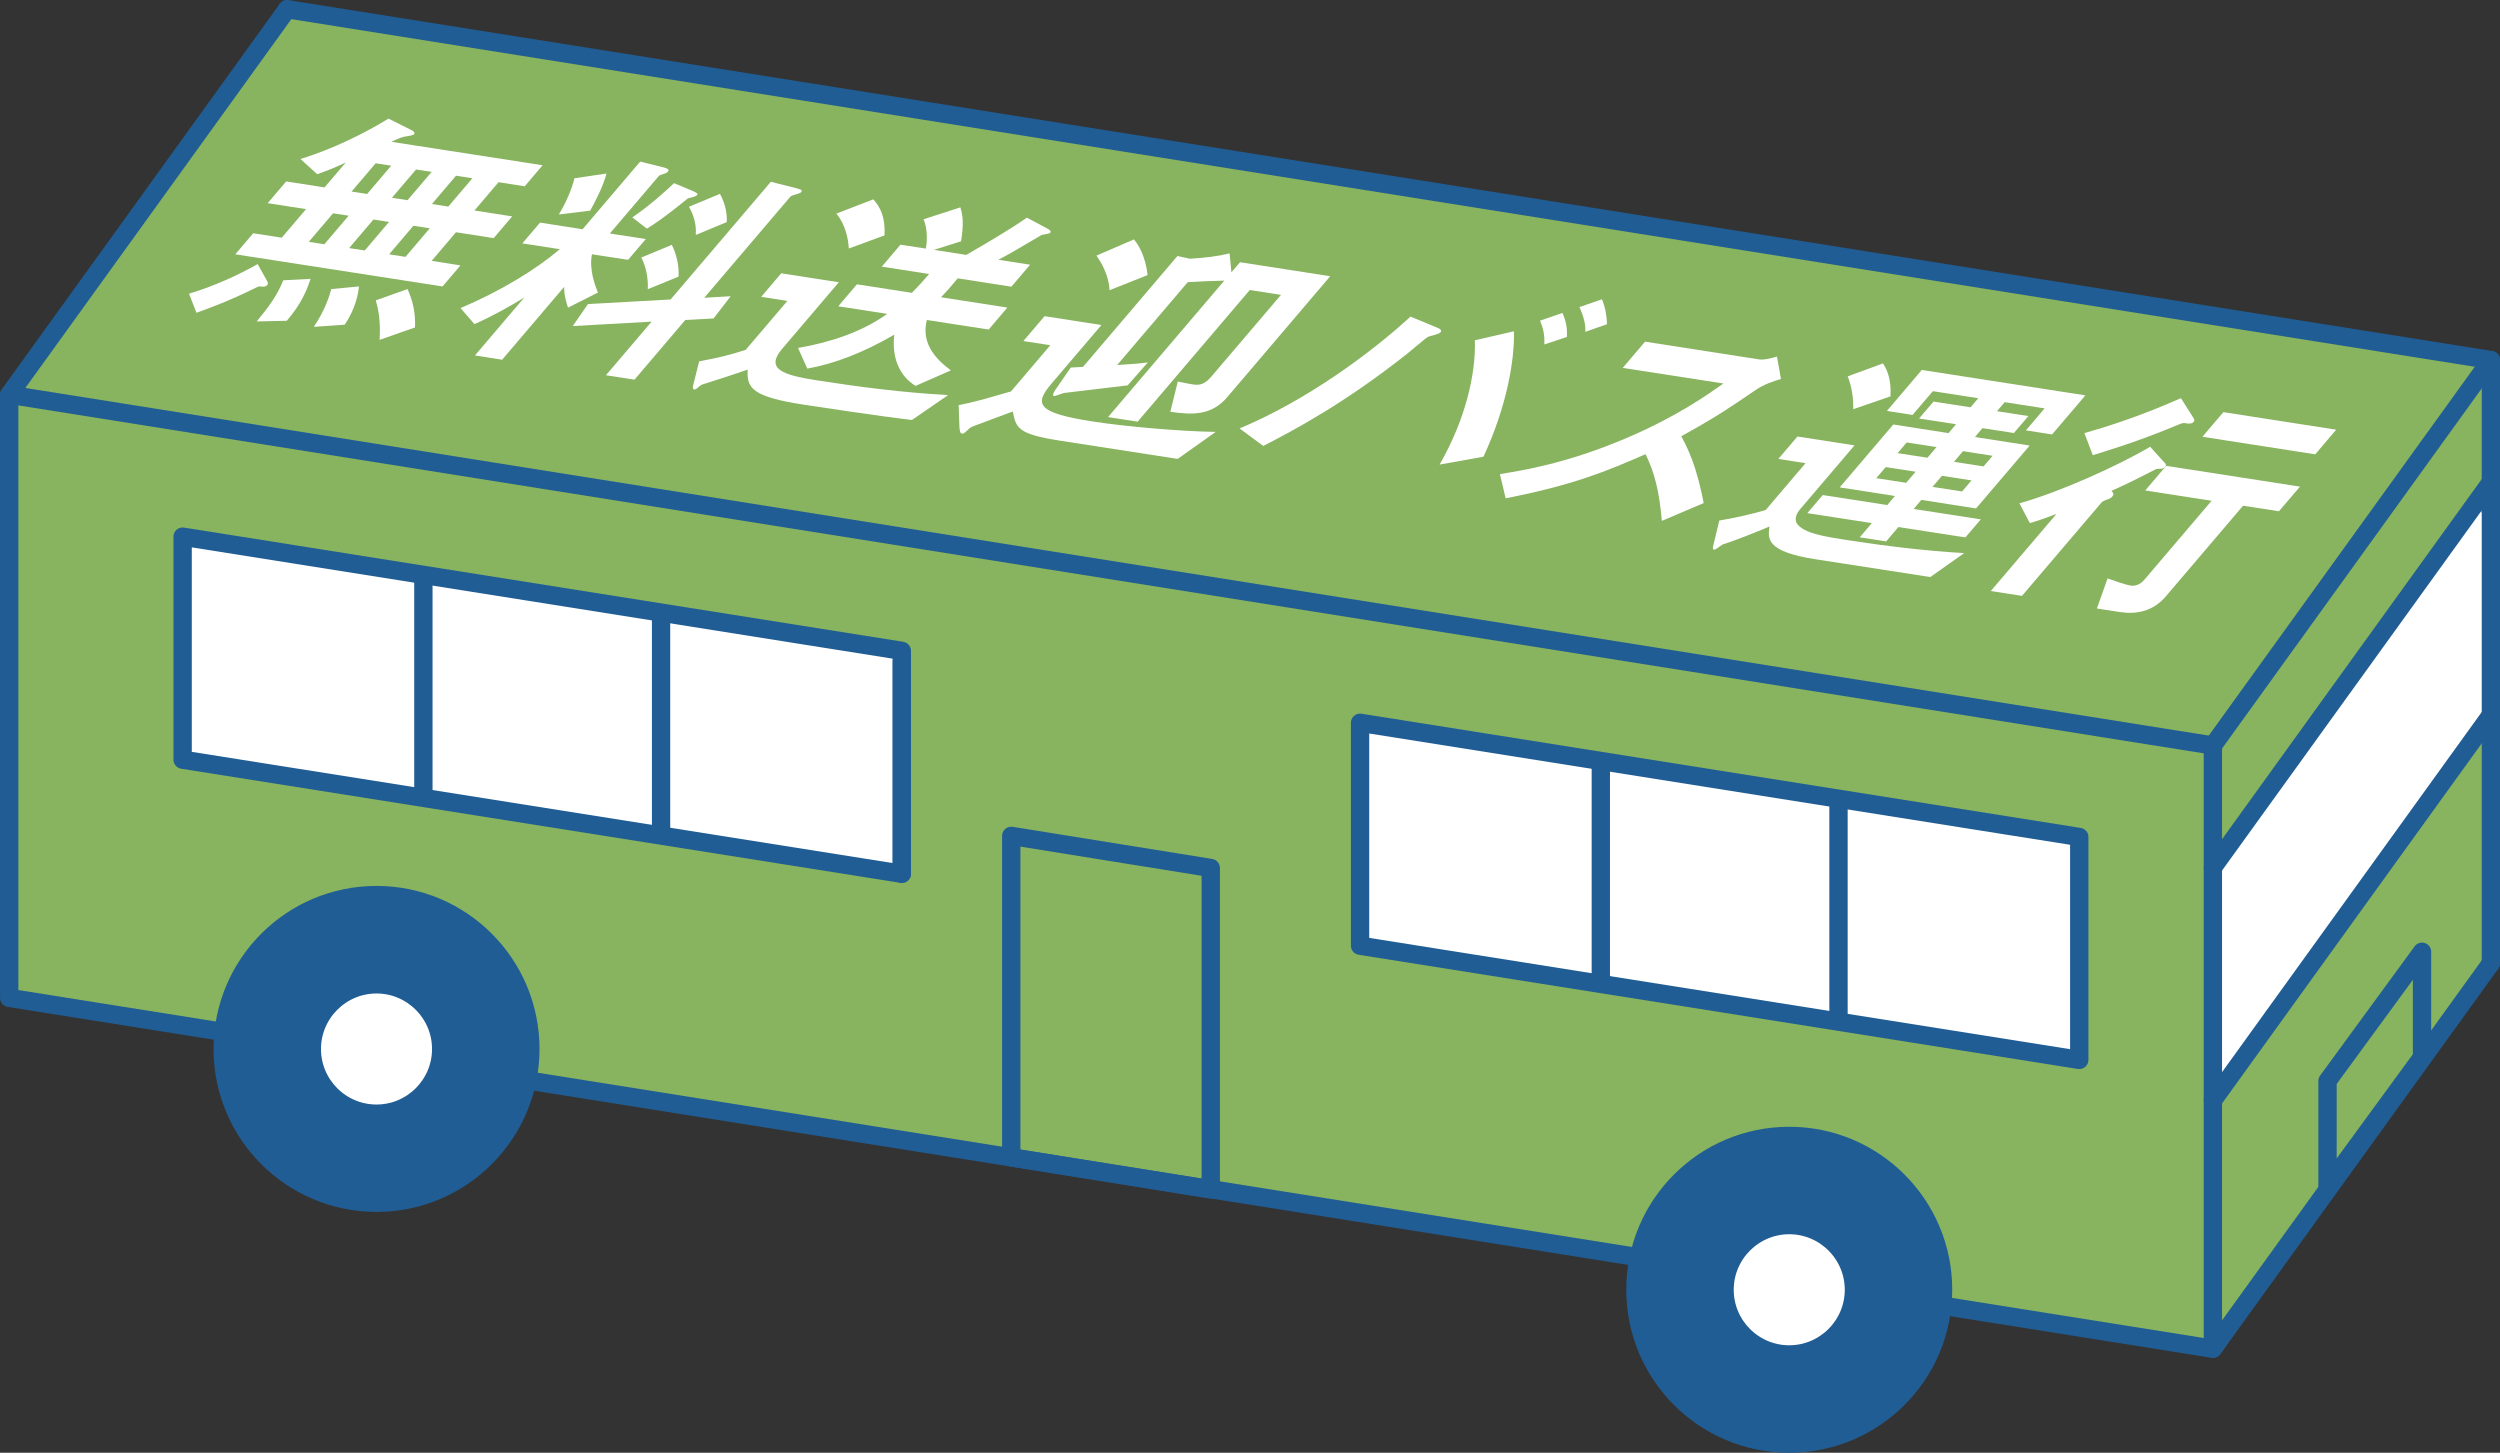
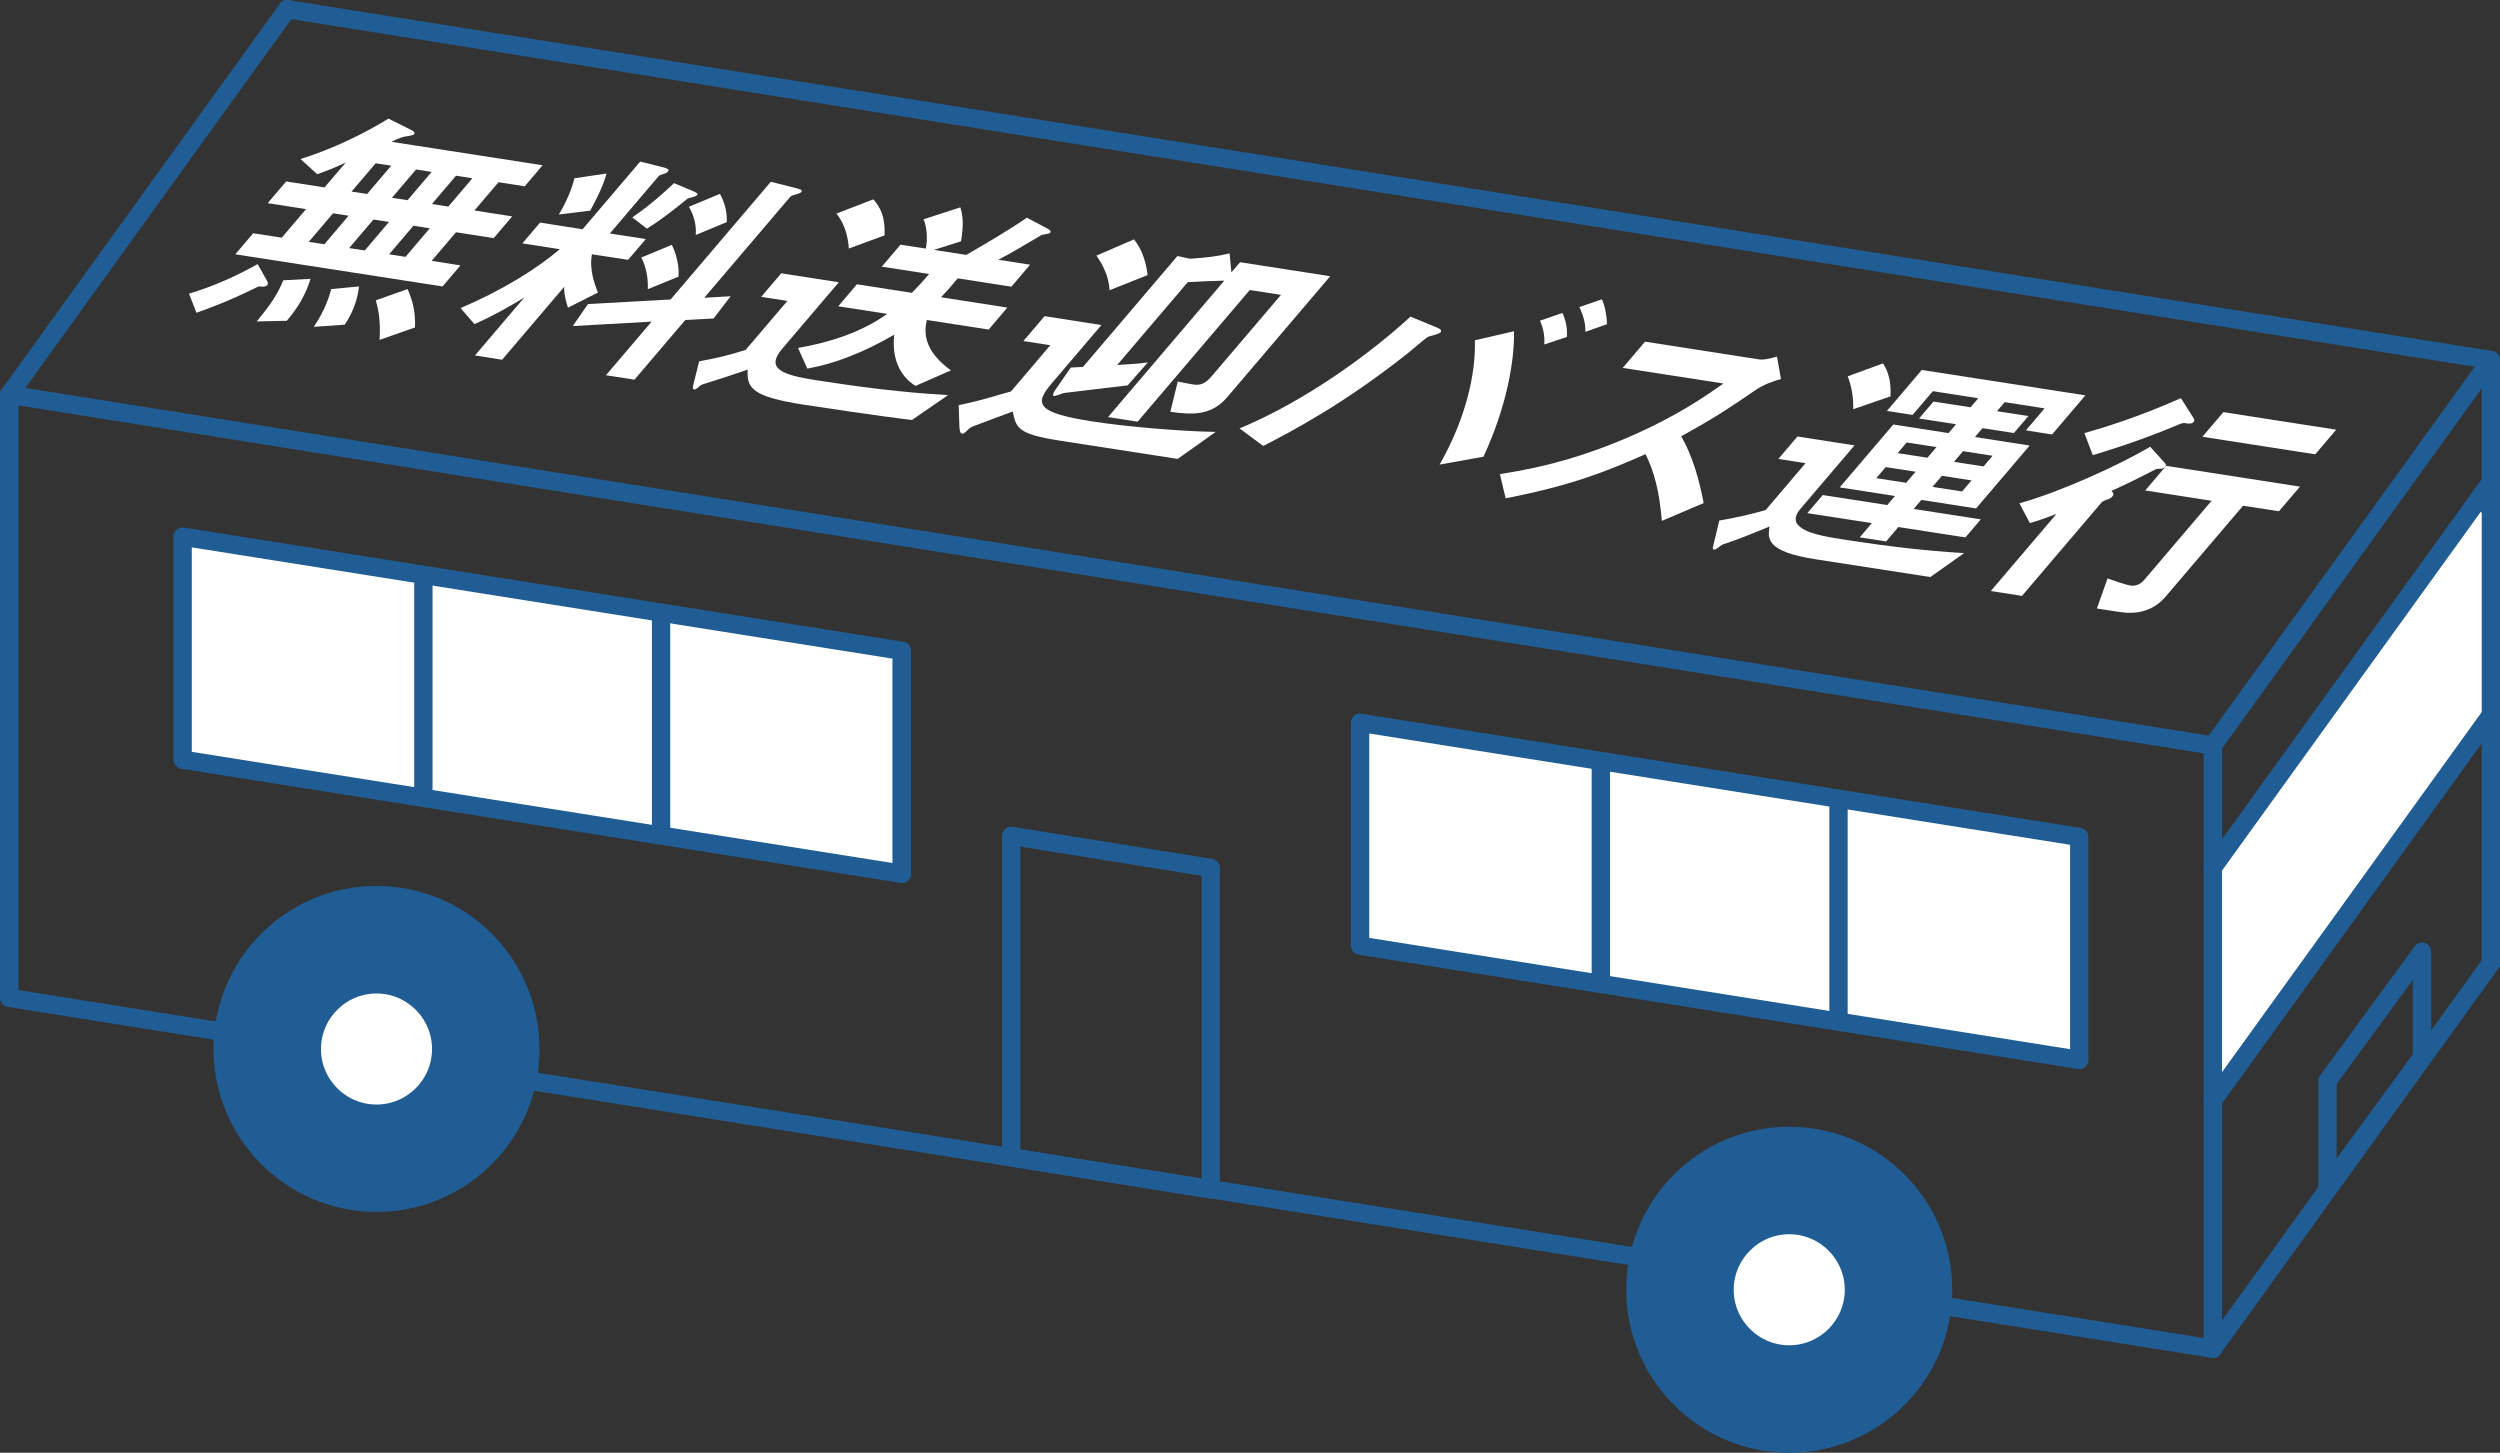
<svg xmlns="http://www.w3.org/2000/svg" id="_レイヤー_2" data-name="レイヤー 2" viewBox="0 0 293.35 170.46">
  <rect x="0" y="0" width="293.35" height="170.46" fill="#333333" stroke="none" />
  <defs>
    <style>
      .cls-1, .cls-2, .cls-3 {
        stroke: #205d94;
        stroke-linecap: round;
        stroke-linejoin: round;
        stroke-width: 2.15px;
      }

      .cls-1, .cls-4 {
        fill: #fff;
      }

      .cls-5 {
        fill: #88b35f;
      }

      .cls-2 {
        fill: #205d94;
      }

      .cls-3 {
        fill: none;
      }
    </style>
  </defs>
  <g id="FVリンクスポット">
    <g>
      <g>
-         <polygon class="cls-5" points="33.7 1.08 1.08 46.31 1.47 117.15 260.72 158.56 292.66 112.72 292.28 42.25 33.7 1.08" />
        <path class="cls-4" d="M291.16,60.05c-.28-.46-.96-.59-1.35-.17-1.68,1.8-2.66,4.2-3.74,6.44-1.19,1.56-2.39,3.1-3.66,4.59-2.49,2.94-5.5,5.5-7.39,8.89-.92,1.65-1.66,3.39-2.62,5.03-.89,1.52-1.98,2.9-3.1,4.24-2.15,2.58-4.35,5.11-5.52,8.31-.06.15-.06.29-.04.41-.86,1.01-1.73,2.02-2.62,3.01-.46-.05-.94.22-.91.81.08,1.34.19,2.7.29,4.05-.23,1.52-.39,3.04-.49,4.57,0,.03-.02.06-.02.09-.04.53-.04,1.06-.06,1.59-.01.45-.06.9-.07,1.35,0,.03.01.04.01.07,0,1.27.02,2.54.12,3.8,0,2.76,0,5.52,0,8.28,0,.85,1.17,1.18,1.6.43,1.41-2.43,2.84-4.85,4.36-7.22,1.78-1.79,3.5-3.62,5.13-5.55.3-.35.35-.87,0-1.22-.01-.01-.03-.02-.05-.03,1.4-1.46,2.94-2.79,4.64-3.94.6-.41.43-1.19-.03-1.5,1.35-1.59,2.64-3.23,3.8-4.97,1.42-2.13,2.72-4.35,4.02-6.56.82-1.07,1.64-2.15,2.44-3.23,1.01-1.37,2.01-2.76,2.98-4.16.51-.74,1.11-1.52,1.61-2.34.44.59,1.5.47,1.53-.46l.44-13.39c.12-3.7.72-7.92-1.33-11.24Z" />
        <g>
          <polygon class="cls-3" points="259.66 158.26 1.08 117.09 1.08 46.31 259.66 87.48 259.66 158.26" />
          <polyline class="cls-3" points="33.7 1.08 292.28 42.25 292.28 113.03" />
          <line class="cls-3" x1="1.08" y1="46.31" x2="33.7" y2="1.08" />
          <line class="cls-3" x1="259.66" y1="87.48" x2="292.28" y2="42.25" />
          <line class="cls-3" x1="292.28" y1="113.03" x2="259.66" y2="158.26" />
          <circle class="cls-2" cx="44.18" cy="123.08" r="18.05" />
          <path class="cls-1" d="M44.18,130.68c-4.19,0-7.59-3.41-7.59-7.59s3.41-7.59,7.59-7.59,7.59,3.41,7.59,7.59-3.41,7.59-7.59,7.59Z" />
          <circle class="cls-2" cx="209.95" cy="151.34" r="18.05" />
          <path class="cls-1" d="M209.95,158.93c-4.19,0-7.59-3.41-7.59-7.59s3.41-7.59,7.59-7.59,7.59,3.41,7.59,7.59-3.41,7.59-7.59,7.59Z" />
          <polygon class="cls-1" points="21.43 89.14 21.43 62.97 105.82 76.37 105.82 102.53 21.43 89.14" />
          <line class="cls-3" x1="49.68" y1="68.23" x2="49.68" y2="93.25" />
          <line class="cls-3" x1="105.82" y1="77.6" x2="105.82" y2="102.52" />
          <line class="cls-3" x1="77.57" y1="72.71" x2="77.57" y2="97.75" />
          <polygon class="cls-1" points="159.59 110.97 159.59 84.81 243.98 98.21 243.98 124.37 159.59 110.97" />
          <line class="cls-3" x1="187.84" y1="90.07" x2="187.84" y2="115.09" />
          <line class="cls-3" x1="215.73" y1="94.54" x2="215.73" y2="119.58" />
          <line class="cls-3" x1="259.66" y1="129.13" x2="292.28" y2="83.9" />
          <line class="cls-3" x1="259.66" y1="101.8" x2="292.28" y2="56.57" />
        </g>
        <polygon class="cls-3" points="142.07 139.57 118.66 135.8 118.66 98.08 142.07 101.85 142.07 139.57" />
        <polygon class="cls-3" points="284.2 124.06 273.11 139.22 273.11 126.84 284.2 111.68 284.2 124.06" />
      </g>
      <g>
        <path class="cls-4" d="M30.86,33.64c-.46-.04-.49-.05-.73.07-3.46,1.72-6.07,2.63-7.08,2.99l-.87-2.24c2.97-.89,5.7-2.15,8.05-3.47l1.13,2.01c.12.23.09.34,0,.45-.16.19-.4.18-.51.19ZM53.5,27.26l-2.85,3.35,3.38.53-2.1,2.47-24.32-3.77,2.1-2.47,3.35.52,2.85-3.35-4.5-.7,2.17-2.55,4.5.7,2.49-2.92c-1.29.61-2.29,1-3.35,1.37l-1.96-1.78c3.92-1.22,7.54-3.04,10.33-4.74l2.78,1.39s.41.21.21.45q-.11.13-1.03.26c-.28.05-.54.1-1.62.62l17.74,2.75-2.1,2.47-3.07-.48-2.83,3.32,4.43.69-2.17,2.55-4.44-.69ZM30.11,37.73c1.48-1.78,2.42-3.08,3.13-4.84l3.2-.17c-.42,1.32-1.13,3.01-2.79,4.92l-3.55.08ZM40.91,25.31l-1.83-.28-2.85,3.35,1.83.28,2.85-3.35ZM36.82,38.35c1.3-1.9,1.85-3.65,2.05-4.43l3.25-.31c-.07.74-.35,2.56-1.68,4.49l-3.62.25ZM45.65,26.04l-1.83-.28-2.85,3.35,1.83.28,2.85-3.35ZM45.91,19.44l-1.83-.28-2.83,3.32,1.83.28,2.83-3.32ZM44.54,39.88c.15-2.32-.18-3.67-.44-4.64l3.72-1.32c.59,1.33.94,2.61.88,4.5l-4.16,1.46ZM50.43,26.79l-1.92-.3-2.85,3.35,1.92.3,2.85-3.35ZM50.65,20.17l-1.83-.28-2.83,3.32,1.83.28,2.83-3.32ZM55.43,20.92l-1.92-.3-2.83,3.32,1.92.3,2.83-3.32Z" />
        <path class="cls-4" d="M69.46,29.83c-.36,1.87.41,3.76.7,4.5l-3.51,1.77c-.17-.54-.47-1.43-.45-2.44l-7.28,8.55-3.19-.5,5.79-6.8c-1.35.84-3.8,2.24-5.85,3.12l-1.63-1.88c4.73-2,8.91-4.57,11.65-6.91l-4.4-.68,2.08-2.44,4.99.78,6.76-7.94,2.61.65c.79.18.78.36.65.52-.09.11-.24.2-.52.28-.38.12-.47.14-.58.27l-5.72,6.72,4.22.65-2.08,2.44-4.22-.65ZM65.57,25.17c.93-1.51,1.59-3.18,1.83-4.25l3.77-.56c-.43,1.62-1.4,3.42-1.92,4.36l-3.68.45ZM80.42,37.54l-5.97,7.01-3.35-.52,5.36-6.29-9.25.52,1.78-2.58,9.7-.54,11.76-13.81,3.09.78c.57.15.61.28.47.43-.09.11-.23.14-.42.21-.47.14-.74.21-.84.32l-10.11,11.87,3.1-.18-2.01,2.61-3.31.18ZM81.23,23.15c-.42.08-.48.11-.58.18-.32.25-2.67,2.23-4.74,3.5l-1.72-1.32c2.06-1.39,3.98-3.14,4.9-4.02l2.18.91c.54.23.66.34.52.5-.11.13-.47.23-.56.24ZM76.01,33.94c.07-1.28-.21-2.68-.76-3.72l3.58-1.49c.51,1.01.88,2.39.79,3.73l-3.62,1.48ZM81.64,27.57c.12-1.42-.4-2.62-.8-3.31l3.64-1.51c.41.75.87,1.91.8,3.31l-3.64,1.51Z" />
        <path class="cls-4" d="M107.01,49.28c-3.8-.44-11.77-1.65-12.67-1.79-6.02-.93-6.76-1.92-6.6-4.12-1.66.58-3.63,1.21-4.34,1.43-1.01.32-1.1.34-1.22.44-.39.33-.55.49-.74.46-.06,0-.18-.12-.13-.38l.73-2.92c2.29-.43,3.52-.72,5.46-1.35l4.89-5.74-3.07-.48,2.35-2.76,6.76,1.05-6.65,7.81c-1.97,2.31-.04,3.06,3.96,3.68,4.99.78,10.11,1.45,15.51,1.75l-4.24,2.92ZM108.75,37.55c-.25,1.2-.6,3.42,2.83,5.91l-4.15,1.82c-.81-.49-2.94-2.11-2.5-6.01-3.57,2.09-7.08,3.44-10.2,3.98l-1.09-2.42c3.58-.62,7.4-1.8,10.46-4l-5.74-.89,2.19-2.58,6.45,1c.82-.83,1.32-1.39,2.02-2.21l-5.55-.86,2.19-2.58,2.98.46c.21-1.11.15-2.44-.27-3.44l4.32-1.4c.32,1.07.39,2.02.08,3.98l-3.18,1.01,3.79.59c2.42-1.4,4.94-2.87,7.12-4.37l2.46,1.31c.07.04.45.25.27.46-.05.05-.15.1-.24.11-.09.02-.62.11-.76.15-2.75,1.62-3.59,2.12-5.08,2.91l3.72.58-2.19,2.58-6.3-.98c-.9,1.09-1.38,1.62-1.96,2.22l7.78,1.21-2.19,2.58-7.29-1.13ZM99.6,29.16c-.07-1.15-.4-2.83-1.46-4.1l4.34-1.67c.78.9,1.42,2,1.31,4.23l-4.19,1.54Z" />
        <path class="cls-4" d="M138.19,53.85l-13.86-2.15c-4.96-.77-5.1-1.51-5.49-3.41-2,.74-2.25.82-4.62,1.72-.32.13-.42.2-.63.41-.48.44-.52.49-.71.46-.25-.04-.27-.43-.3-.77l-.09-2.57c.73-.16,1.38-.27,3.27-.79.36-.09,2.43-.71,2.87-.82l4.61-5.42-3.16-.49,2.49-2.92,6.67,1.04-5.88,6.9c-2.06,2.42-1.64,3.41,4.87,4.42,3.94.61,10.39,1.16,14.42,1.22l-4.45,3.16ZM137.33,48.3l.87-3.53c.89.2,1.63.31,1.79.34.84.13,1.41-.05,2.2-.98l8.12-9.53-3.66-.57-13.16,15.45-3.47-.54,13.64-16.01c-1.24.02-3.04.1-4.29.18l-8.28,9.72c1.37-.09,2.66-.16,3.6-.31l-2.37,2.7c-1.18.15-7.06.83-7.46.89-.17.03-1.03.38-1.18.36-.31-.05.09-.65.29-.92l1.67-2.42c.23-.02,1.23-.08,1.44-.08l11.08-13.01,1.48.32c1.9-.13,3.25-.28,4.64-.63l.21,2.23,1.02-1.19,10.58,1.64-12.1,14.21c-1.86,2.18-4.14,2.06-6.65,1.7ZM130.19,34.05c-.07-1.81-1.04-3.35-1.53-4.06l4.4-1.9c1.01,1.21,1.45,2.87,1.6,4.19l-4.46,1.77Z" />
        <path class="cls-4" d="M168.45,39.27c-.55.15-.72.19-.88.25-.24.11-2.07,1.69-2.49,2.02-7.41,5.85-13.22,8.92-16.85,10.79l-2.78-2.06c7.65-3.17,15.34-8.77,20.06-13.12l3.14,1.3c.27.1.59.3.38.54-.11.13-.33.19-.58.27ZM168.93,54.5c3.02-5.27,4.26-10.61,4.13-14.57l4.59-1.06c.07,3.38-.81,8.74-3.58,14.72l-5.13.92ZM181.21,40.41c.06-1.01-.12-1.91-.51-2.78l2.64-.91c.38.87.59,1.74.52,2.82l-2.65.88ZM186.02,38.93c.08-1.16-.45-2.35-.69-2.9l2.64-.91c.37.84.56,1.86.6,2.92l-2.55.9Z" />
        <path class="cls-4" d="M195,61.1c-.29-3.41-.86-5.67-1.91-7.81-4.5,1.98-8.51,3.64-16.42,5.18l-.67-2.84c2.65-.43,7.79-1.23,14.78-4.2,5.95-2.53,9.45-5.03,11.45-6.43l-11.82-1.83,2.62-3.08,13.37,2.08c.59.09,1.28-.1,2.11-.33l.47,2.63c-.94.28-2,.62-3.03,1.33-2.87,1.96-4.49,3.09-8.67,5.39,1.36,2.41,2.1,5.08,2.63,7.84l-4.91,2.09Z" />
        <path class="cls-4" d="M226.5,67.71l-13.49-2.09c-5.8-.9-5.59-2.43-5.37-3.84-1.96.81-3.83,1.57-5.53,2.12-.45.32-.85.62-.97.6-.19-.03-.17-.21-.13-.38l.73-3.04c1.71-.28,3.84-.76,5.44-1.23l4.68-5.5-3.19-.5,2.24-2.63,6.7,1.04-6.4,7.51c-.79.93-.44,1.59-.31,1.73.86,1.09,3.15,1.45,5.7,1.85,4.28.67,9.36,1.3,13.88,1.55l-3.98,2.81ZM222.74,61.86l-1.42,1.67-3.1-.48,1.42-1.67-7.57-1.17,1.81-2.12,7.57,1.17.9-1.06-6.48-1.01,6.29-7.38,6.48,1.01.88-1.04-4.34-.67,1.7-1.99,4.34.67.91-1.06-5.33-.83-2.38,2.79-3.01-.47,4.09-4.81,19.2,2.98-3.91,4.59-3.07-.48,2.19-2.58-4.68-.73-.91,1.06,3.69.57-1.7,1.99-3.69-.57-.88,1.04,6.42,1-6.29,7.38-6.42-1-.9,1.06,7.88,1.22-1.81,2.12-7.88-1.22ZM217.46,48.02c.02-1.38-.16-2.58-.65-3.86l4.14-1.52c.37.6,1,1.63.88,3.87l-4.38,1.51ZM224.77,55.35l-3.5-.54-1.11,1.3,3.51.54,1.11-1.3ZM227.23,52.46l-3.5-.54-1.06,1.25,3.5.54,1.06-1.25ZM231.34,56.37l-3.47-.54-1.11,1.3,3.47.54,1.11-1.3ZM233.81,53.48l-3.47-.54-1.06,1.25,3.47.54,1.06-1.25Z" />
        <path class="cls-4" d="M253.51,55c-.42,0-.47.02-.6.09-2.17,1.11-2.93,1.5-5.15,2.51.25.28.32.41.11.65-.2.24-.4.3-.67.38-.21.09-.46.17-.62.35l-9.32,10.94-3.66-.57,7.71-9.05c-1.72.66-2.44.88-3.13,1.08l-1.22-2.32c4.65-1.29,11.65-4.44,15.34-6.64l1.77,1.96c.15.11.05.31-.01.39-.14.16-.35.25-.56.24ZM256.55,49.67c-.4-.06-.46-.04-.99.18-4.76,2-8.45,3.08-9.99,3.56l-.99-2.59c2.32-.66,6.14-1.81,11.33-4.1l1.5,2.37c.06.1.11.29.02.39-.25.29-.62.23-.87.2ZM263.21,59.33l-9.09,10.67c-1.47,1.73-3.42,2.11-5.34,1.82l-2.73-.42,1.25-3.53c.86.31,2.13.75,2.69.84.5.08,1.11-.07,1.65-.71l7.87-9.24-7.79-1.21,2.46-2.89,15.7,2.44-2.47,2.89-4.22-.65ZM258.43,51.25l2.46-2.89,13.24,2.06-2.46,2.89-13.24-2.06Z" />
      </g>
    </g>
  </g>
</svg>